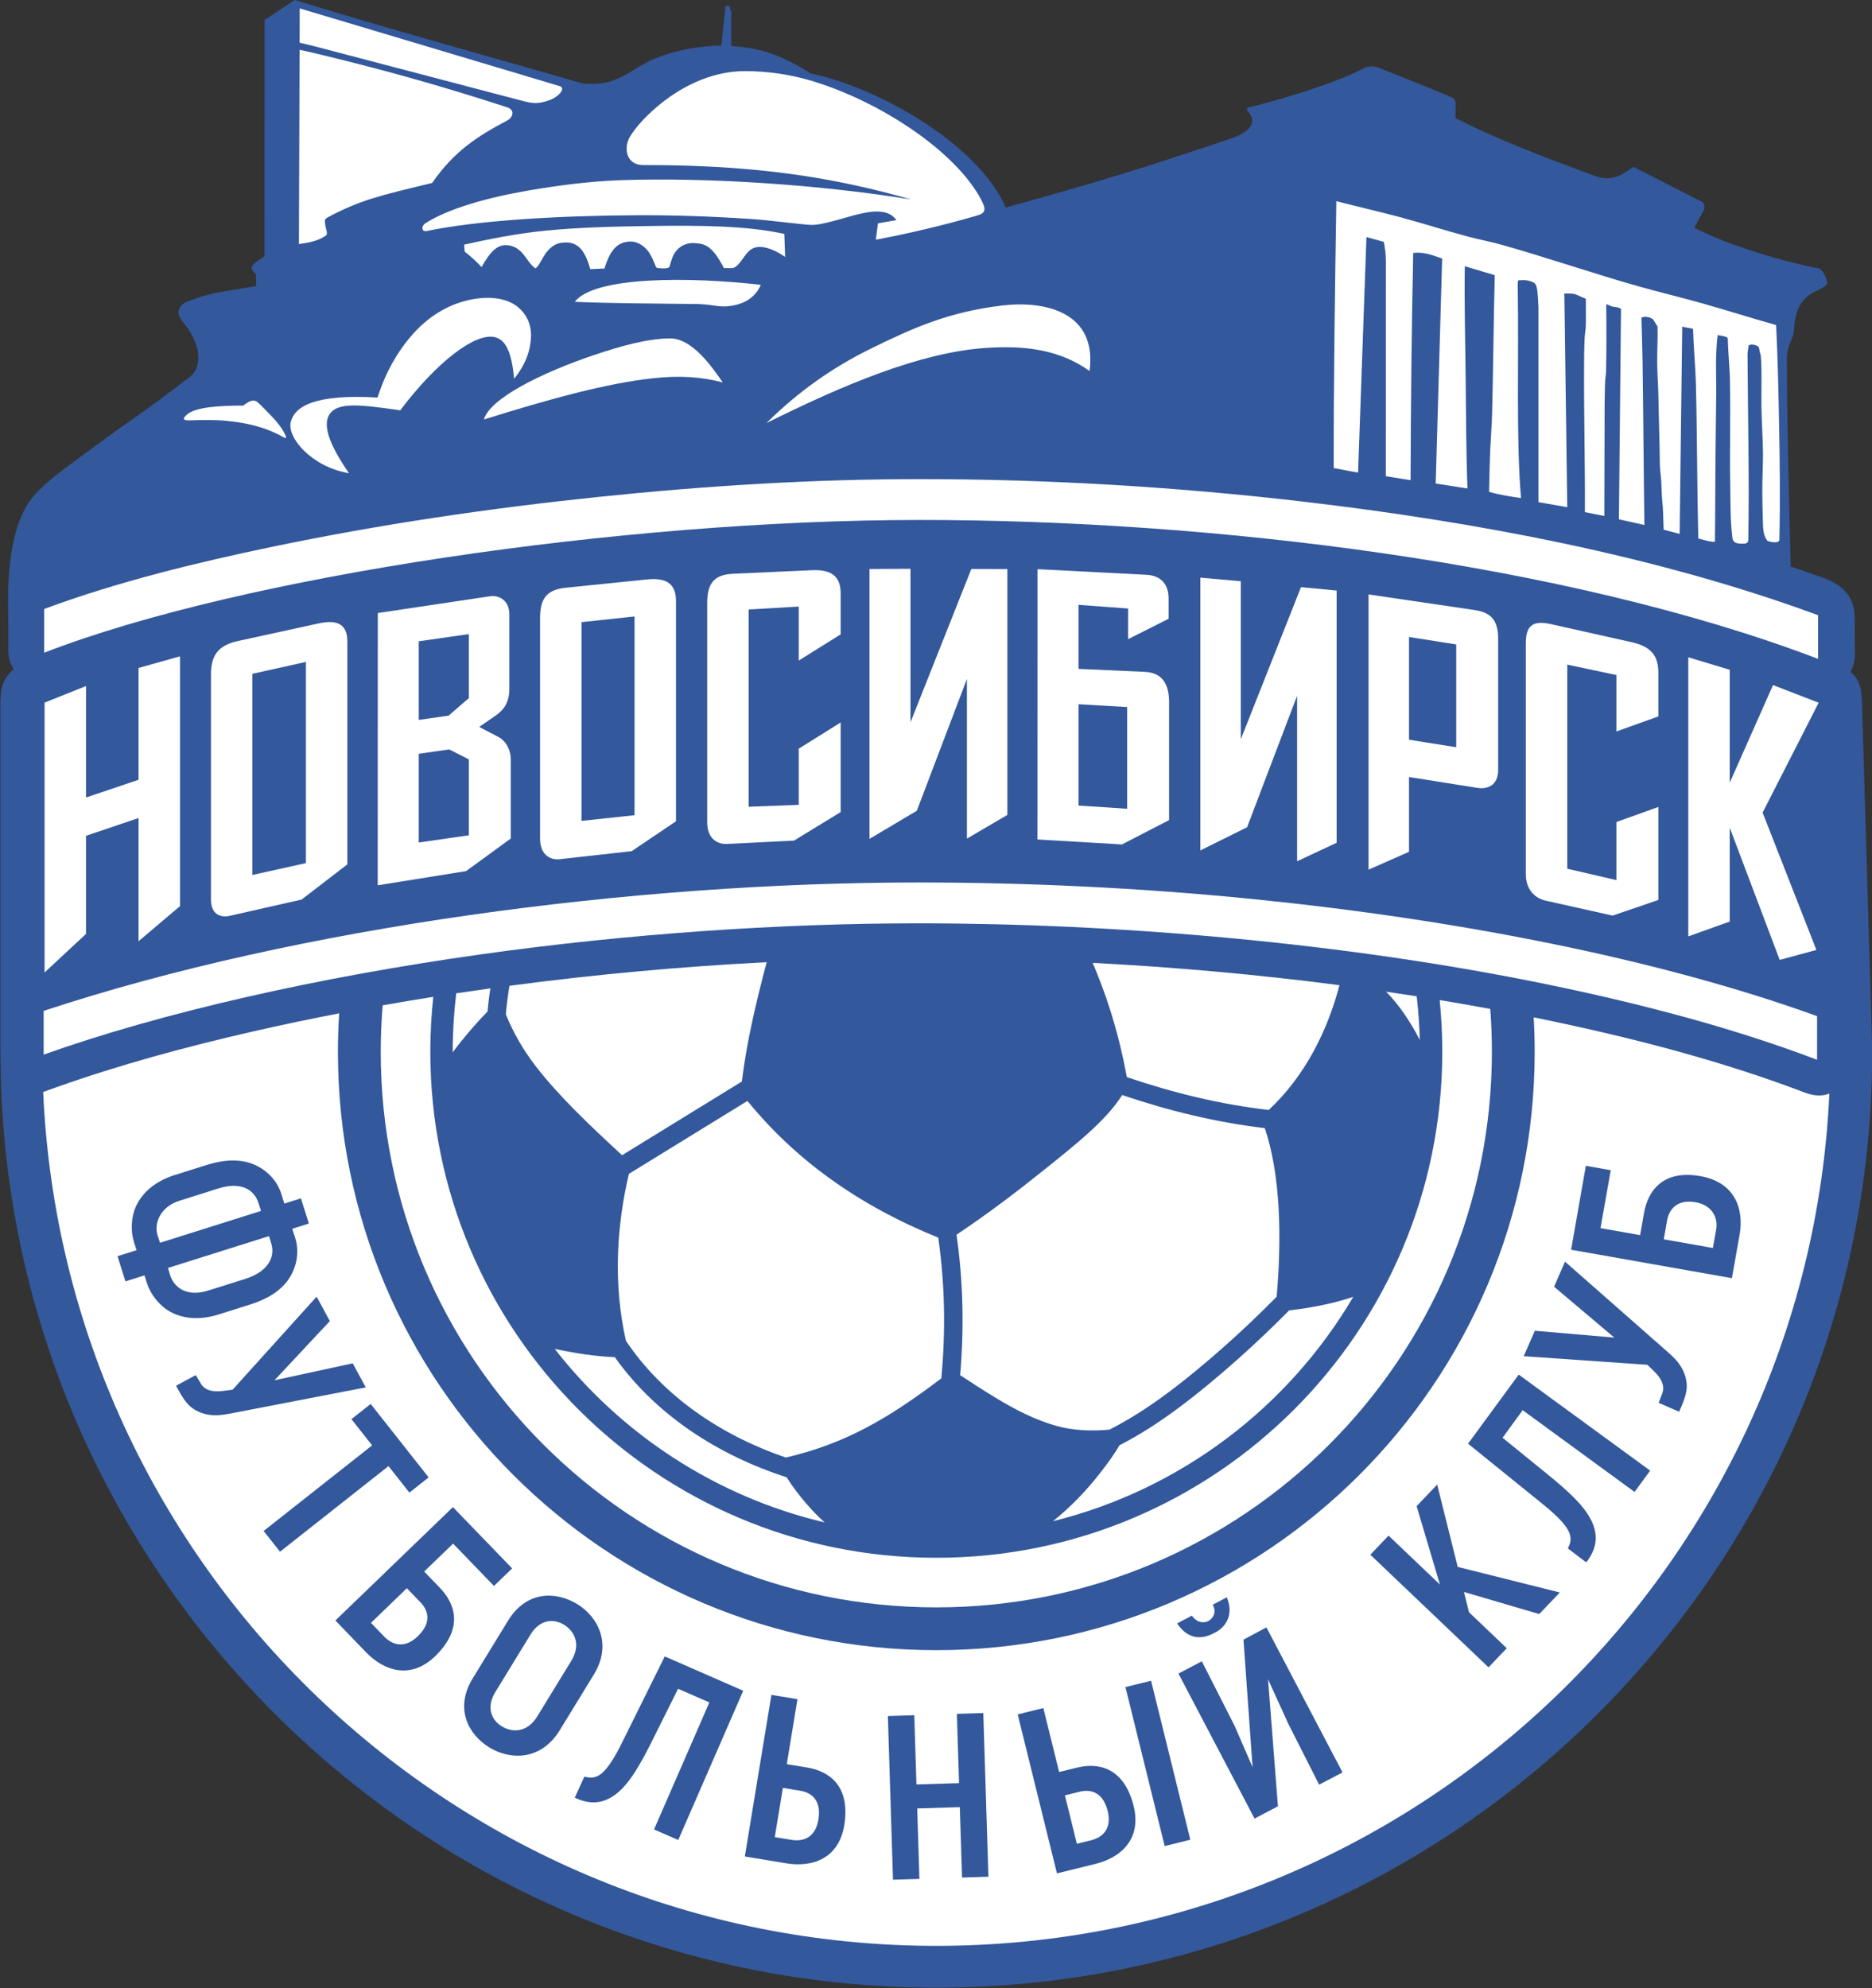
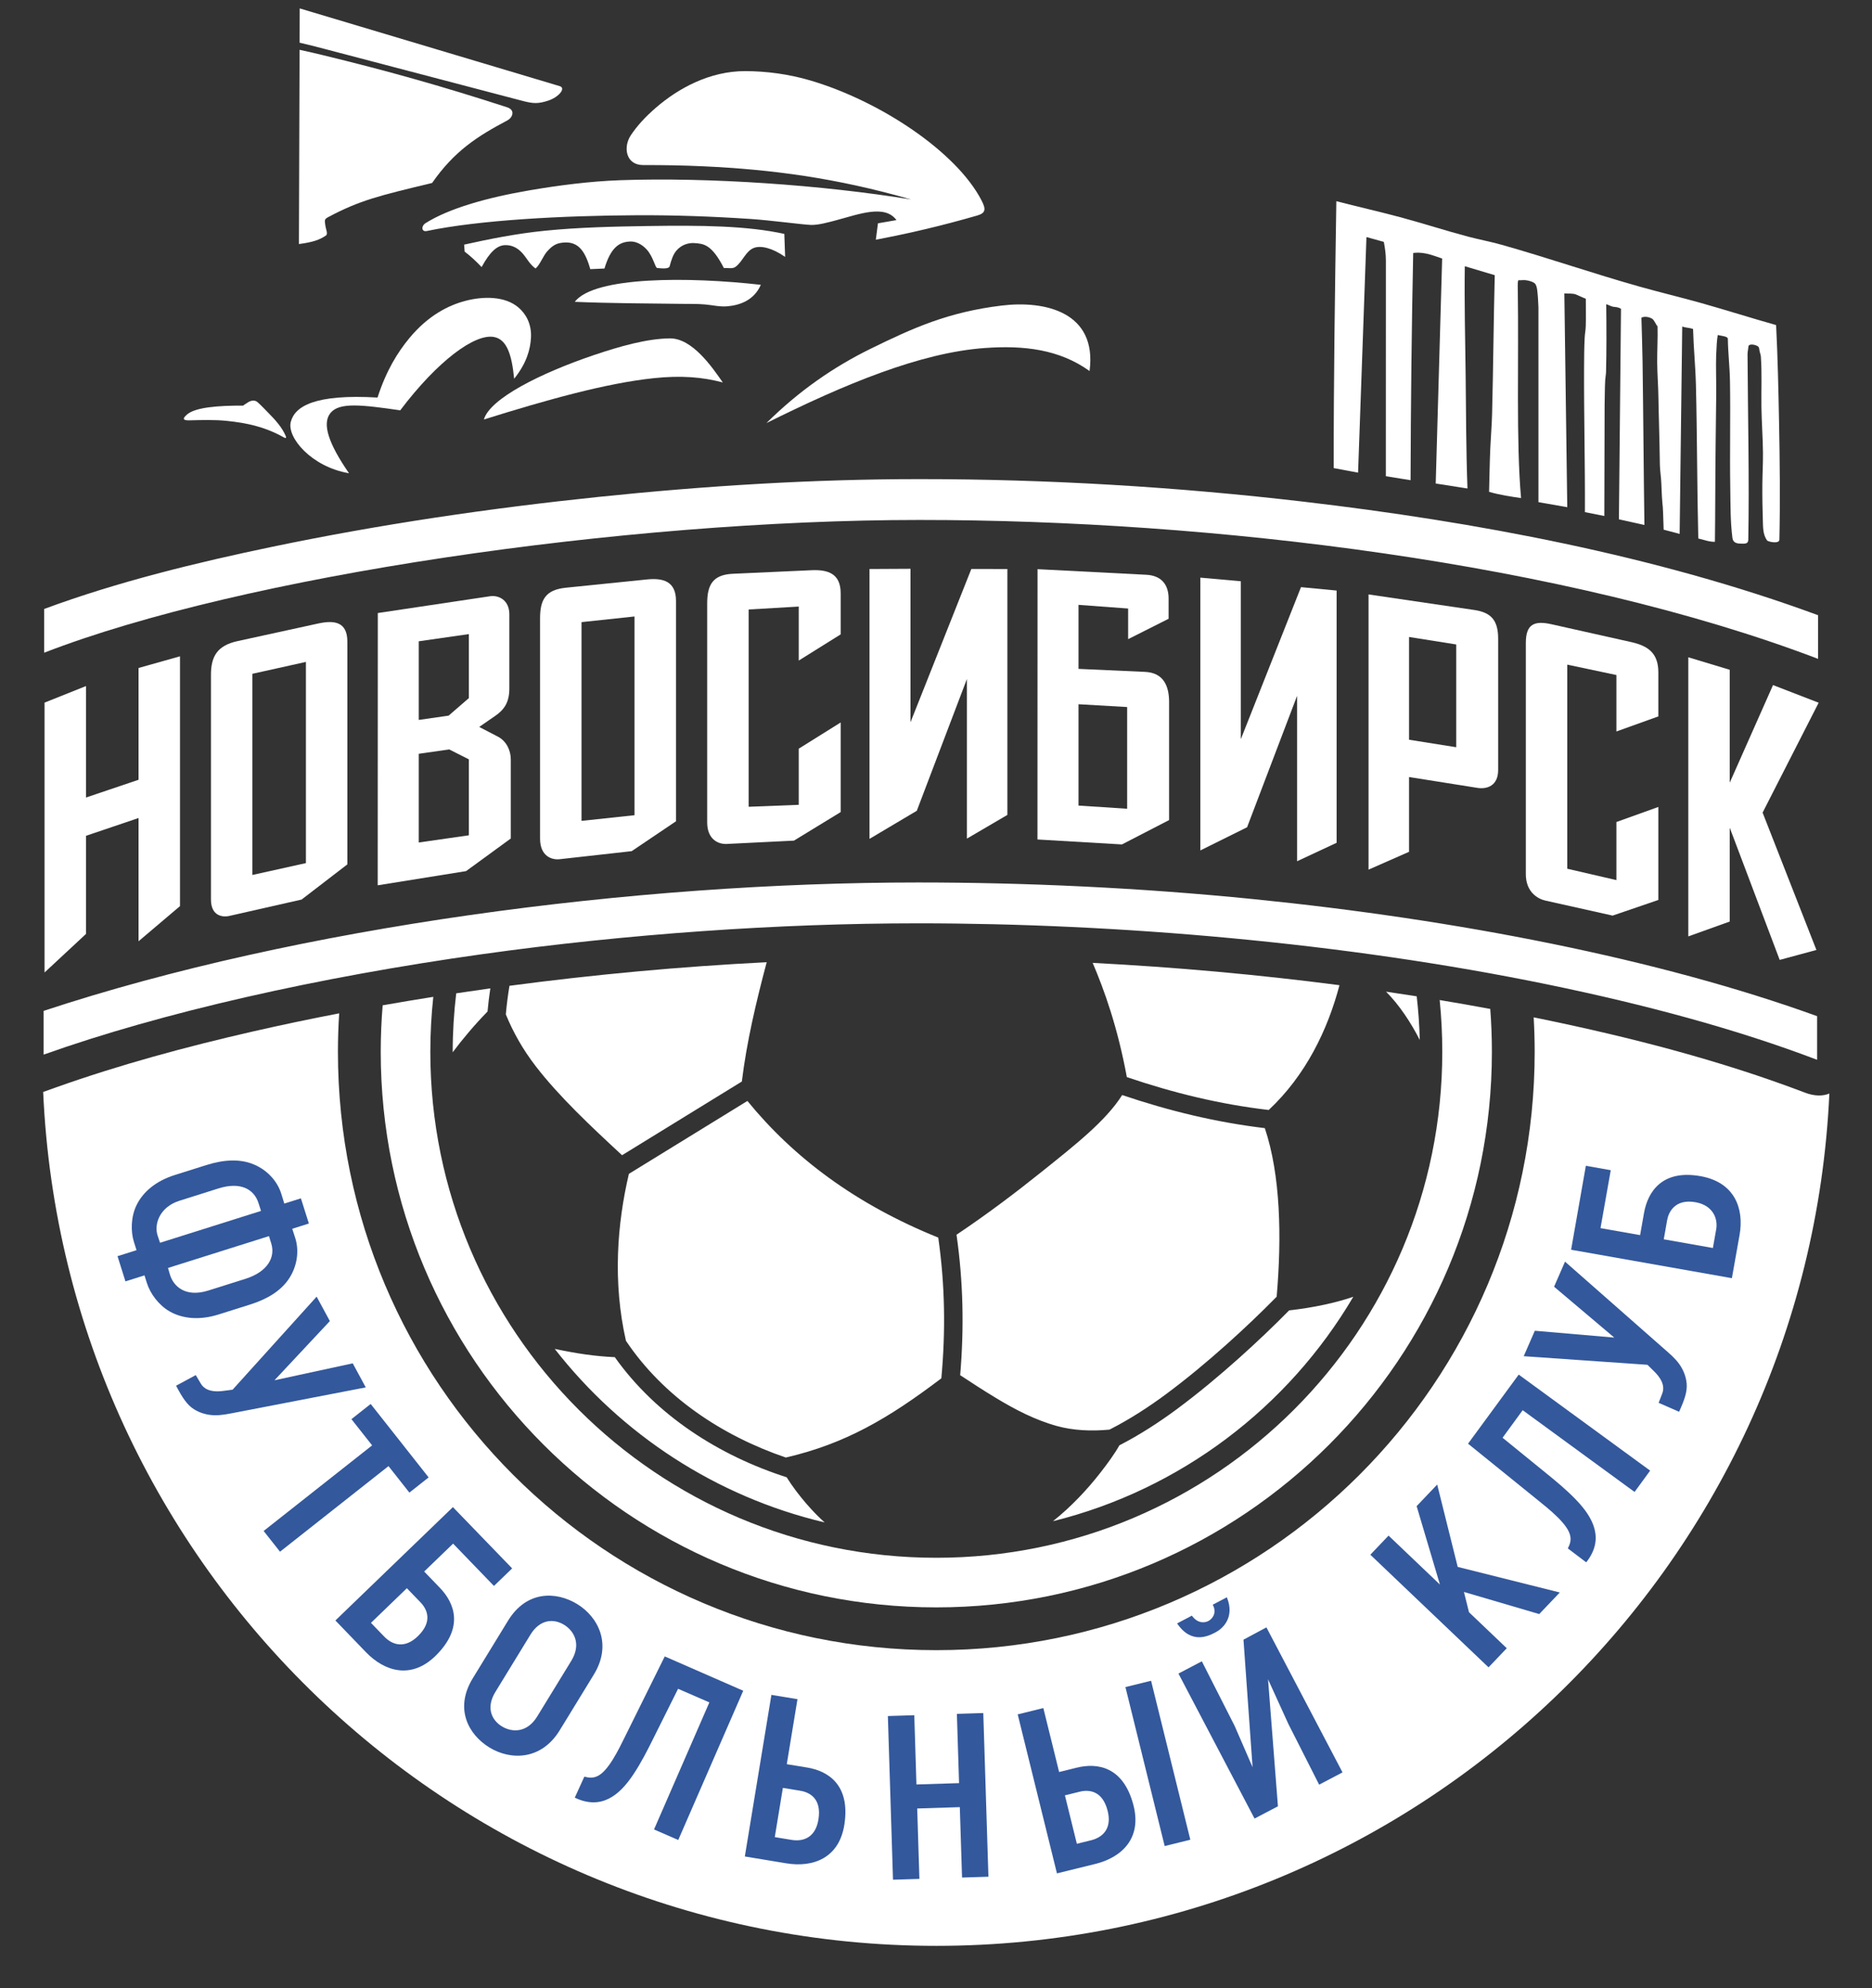
<svg xmlns="http://www.w3.org/2000/svg" width="533.9pt" height="567pt" viewBox="0 0 533.9 567" version="1.1">
  <rect x="0" y="0" width="533.9" height="567" fill="#333333" stroke="none" />
  <defs>
    <clipPath id="clip1">
      <path d="M 0 0 L 533.898 0 L 533.898 567 L 0 567 Z M 0 0 " />
    </clipPath>
  </defs>
  <g id="surface1">
    <g clip-path="url(#clip1)" clip-rule="nonzero">
-       <path style=" stroke:none;fill-rule:evenodd;fill:rgb(19.994%,34.521%,61.131%);fill-opacity:1;" d="M 533.492 315.766 C 525.324 455.816 409.133 566.91 267.035 566.91 C 123.547 566.91 6.469 453.625 0.375 311.633 C 0.086 305.031 0.117 298.473 0.117 291.777 L 0.117 201.121 C 0.117 197.422 0.289 193.809 3.918 190.891 C 3 189.336 2.379 187.977 2.379 185.051 L 2.379 177.539 C 2.379 175.363 2.094 169.887 2.57 163.609 C 3.164 155.789 4.934 146.59 9.895 141.113 C 13.496 137.141 17.641 134.227 22.387 130.715 C 27.129 127.203 32.477 123.23 38.477 119.082 C 43.172 115.836 48.691 111.664 54.219 107.43 C 55.602 106.371 57.031 104.164 56.379 100.016 C 56.059 98.027 54.871 95.621 53.727 93.879 C 52.504 92.016 50.91 90.828 50.891 89.172 C 50.871 87.664 52.102 86.539 53.234 86.086 C 60.172 83.316 63.215 83.34 73.07 81.582 L 72.996 78.168 C 72.277 77.574 72.012 77.227 71.859 76.797 C 71.406 75.508 73.09 74.73 75.441 73.102 L 75.469 5.707 L 84.047 -0.02 C 111.422 8.477 138.801 15.863 166.176 23.809 C 168.621 23.961 171.391 24.016 173.977 23.242 C 178.887 21.77 181.836 18.688 187.117 16.555 C 192.238 14.484 199.215 13.055 205.719 13.012 L 206.926 1.691 L 207.922 1.652 L 208.562 3.41 L 208.551 13.121 C 215.297 13.613 221.371 14.68 231.156 20.938 C 249.117 24.551 278.531 40.297 286.852 59.199 C 297.953 56.098 309.055 52.988 320.16 49.578 C 330.59 46.375 341.02 42.887 351.445 39.383 C 352.754 38.941 354.492 38.098 355.66 37.141 C 356.73 36.262 357.309 35.223 357.062 33.852 C 356.695 31.844 354.863 31.645 355.988 30.66 C 365.621 28.355 381.047 23.637 388.73 19.594 C 389.598 19.141 390.969 18.457 393.34 19.383 C 398.203 21.285 408.406 25.352 413.859 27.695 C 415.109 28.23 415.152 29.109 415.145 29.73 L 415.109 33.672 C 425.766 39.242 441.34 45.238 455.047 50.227 C 460.688 52.281 463.559 48.789 465.93 47.621 L 485.336 57.516 C 485.902 57.809 486.527 58.879 485.848 60.117 L 483.215 64.914 C 492.402 69.879 509.305 74.801 518.516 76.508 C 519.355 76.664 519.812 77.348 520.23 78.16 C 520.602 78.879 520.977 79.699 521.129 80.336 C 521.34 81.258 520.086 81.867 519.414 82.266 C 518.285 82.938 516.676 83.438 515.176 84.785 C 513.246 86.52 511.824 89.367 511.629 94.434 C 511.59 95.809 510.922 96.711 510.363 98.227 C 509.934 99.41 509.57 101.016 509.629 103.156 C 509.672 122.629 510.262 142.102 510.715 161.578 C 513.242 162.398 516.137 163.484 518.52 164.266 C 524.277 166.164 528.965 168.875 528.98 176.57 L 529.004 186.582 C 529.047 188.207 528.641 190.219 527.754 191.691 C 529.629 193.047 530.895 195.266 531.031 200.008 L 533.961 299.129 C 533.961 304.766 533.82 310.105 533.492 315.766 Z M 533.492 315.766 " />
-     </g>
+       </g>
    <path style=" stroke:none;fill-rule:evenodd;fill:rgb(100%,100%,100%);fill-opacity:1;" d="M 109.137 286.727 C 113.945 285.879 118.762 285.074 123.578 284.312 C 123.023 289.465 122.73 294.691 122.73 299.988 C 122.73 379.676 187.352 444.297 267.035 444.297 C 346.723 444.297 411.344 379.676 411.344 299.988 C 411.344 295.004 411.09 290.078 410.598 285.223 C 415.426 286.023 420.238 286.871 425.023 287.758 C 425.336 291.793 425.492 295.875 425.492 299.988 C 425.492 387.488 354.535 458.445 267.035 458.445 C 179.539 458.445 108.586 387.488 108.586 299.988 C 108.586 295.523 108.777 291.102 109.137 286.727 Z M 130.117 283.305 C 133.023 282.871 135.93 282.449 138.84 282.039 L 139.844 281.902 C 139.512 284.09 139.246 286.289 139.047 288.496 C 135.316 292.32 131.867 296.434 129.109 300.125 L 129.109 299.988 C 129.109 294.344 129.461 288.777 130.117 283.305 Z M 145.301 281.16 C 169.551 277.941 194.117 275.672 218.664 274.434 C 215.656 285.762 212.953 297.148 211.578 308.465 L 177.414 329.484 C 168.555 321.281 159.434 312.73 152.797 304.105 C 149.039 299.234 146.309 294.297 144.262 289.316 C 144.504 286.586 144.848 283.863 145.301 281.16 Z M 311.637 274.625 C 335.102 275.844 358.695 277.945 382.023 280.988 C 378.664 293.703 372.441 306.652 361.844 316.582 C 347.984 314.973 334.59 311.703 321.379 307.203 C 318.734 292.891 314.934 282.371 311.637 274.625 Z M 395.305 282.832 C 398.227 283.258 401.141 283.703 404.051 284.164 C 404.52 288.262 404.82 292.41 404.922 296.605 C 402.383 291.652 399.141 286.691 395.305 282.832 Z M 385.965 369.859 C 367.414 401.359 336.715 424.844 300.305 433.867 C 305.566 429.699 310.199 424.691 313.828 420.039 C 315.98 417.277 317.949 414.559 319.258 412.219 C 325.047 409.25 330.652 405.602 335.621 401.922 C 341.777 397.355 347.703 392.414 353.414 387.305 C 358.301 382.934 363.066 378.406 367.676 373.73 C 374.629 372.98 381.344 371.465 385.965 369.859 Z M 235.191 434.215 C 204.176 426.879 177.199 409.07 158.215 384.727 C 164.688 386.082 169.734 386.832 175.34 387.078 C 187.145 403.699 205.004 415.121 224.352 421.336 C 227.676 426.621 232.102 431.484 235.191 434.215 Z M 272.801 352.16 C 274.734 365.684 274.98 378.773 273.844 392.219 C 277.086 394.352 280.465 396.559 284.047 398.719 C 289.379 401.941 295.145 404.996 301.52 406.742 C 305.98 407.961 311.105 408.262 316.434 407.746 C 322.105 404.871 327.637 401.277 332.48 397.688 C 338.508 393.219 344.309 388.379 349.898 383.379 C 354.77 379.023 359.52 374.504 364.109 369.84 C 365.578 352.836 365.227 335.156 360.73 321.758 C 346.809 320.098 333.34 316.82 320.047 312.32 C 315.383 319.711 306.664 326.535 296.863 334.387 C 289.922 339.949 281.879 346.074 272.801 352.16 Z M 268.473 393.117 C 269.711 379.621 269.527 366.531 267.594 352.98 C 243.945 343.434 226.297 330.105 213.164 314.004 L 179.363 334.797 C 176.016 349.023 174.711 365.637 178.523 382.414 C 189.27 398.441 205.965 409.512 224.117 415.707 C 241.012 411.793 253.324 404.602 268.473 393.117 Z M 268.473 393.117 " />
    <path style=" stroke:none;fill-rule:evenodd;fill:rgb(100%,100%,100%);fill-opacity:1;" d="M 521.742 311.883 C 515.527 447.168 403.852 554.98 267.035 554.98 C 130.07 554.98 18.305 446.93 12.312 311.441 L 15.797 310.199 C 34.137 303.664 53.184 298.523 72.156 294.184 C 80.312 292.32 88.512 290.602 96.738 289.016 C 96.504 292.645 96.379 296.301 96.379 299.988 C 96.379 394.227 172.797 470.648 267.035 470.648 C 361.273 470.648 437.695 394.227 437.695 299.988 C 437.695 296.691 437.594 293.414 437.41 290.164 C 438.129 290.309 438.848 290.453 439.566 290.602 C 464.891 295.824 490.496 302.391 514.684 311.598 C 517.609 312.742 520.047 312.617 521.742 311.883 Z M 521.742 311.883 " />
    <path style=" stroke:none;fill-rule:evenodd;fill:rgb(100%,100%,100%);fill-opacity:1;" d="M 12.59 173.688 C 33.484 165.938 56.254 160.406 77.723 155.934 C 108.41 149.539 139.699 144.945 170.879 141.707 C 201.148 138.566 231.801 136.648 262.246 136.648 C 298.805 136.645 335.605 138.852 371.914 143.098 C 420.422 148.777 472.312 158.422 518.523 175.469 L 518.523 187.914 C 446.598 160.523 345.664 148.289 262.246 148.297 C 177.852 148.305 69.078 164.246 12.59 186.164 Z M 12.59 173.688 " />
    <path style=" stroke:none;fill-rule:evenodd;fill:rgb(100%,100%,100%);fill-opacity:1;" d="M 12.445 288.316 C 85.203 264.258 180.852 251.699 261.82 251.691 C 292.391 251.691 324.988 253.172 357.484 256.438 C 415.41 262.258 473.012 273.445 518.238 289.82 L 518.238 302.266 C 495.199 293.492 469.047 286.484 441.586 280.824 C 383.309 268.809 318.52 263.34 261.82 263.344 C 222.262 263.348 178.883 266.348 137.449 272.152 C 90.492 278.727 46.027 288.824 12.445 300.793 Z M 12.445 288.316 " />
    <path style=" stroke:none;fill-rule:evenodd;fill:rgb(100%,100%,100%);fill-opacity:1;" d="M 85.48 2.398 L 159.637 24.57 C 161.488 25.125 159.387 27.703 156.355 28.699 C 153.465 29.652 152.004 29.559 149.012 28.77 L 92.516 13.938 C 90.121 13.309 87.855 12.723 85.445 12.176 Z M 92.258 15.77 C 109.879 20.059 125.684 24.438 144.621 30.598 C 147.164 31.426 146.051 33.629 144.789 34.293 C 136.16 38.859 129.594 43.059 123.238 52.184 C 108.094 55.828 102.672 57.105 93.609 61.918 C 92.465 62.527 92.59 62.84 92.77 64.18 C 92.965 65.598 93.633 66.723 92.91 67.207 C 91.172 68.363 89.383 69.066 85.254 69.605 L 85.441 14.207 C 87.723 14.691 89.992 15.219 92.258 15.77 Z M 92.258 15.77 " />
    <path style=" stroke:none;fill-rule:evenodd;fill:rgb(100%,100%,100%);fill-opacity:1;" d="M 249.785 68.367 C 259.738 66.484 268.805 64.324 278.684 61.477 C 281.152 60.762 281.246 59.691 279.934 57.152 C 272.789 43.312 251.055 28.832 231.09 22.941 C 224.816 21.094 218.426 20.301 212.59 20.285 C 202.41 20.254 193.492 25.18 187.121 30.668 C 184.012 33.352 181.645 35.957 179.902 38.594 C 177.672 41.965 178.465 47.094 183.453 47.082 C 189.211 47.07 194.734 47.16 200.586 47.43 C 219.891 48.32 238.43 50.73 259.863 56.895 C 234.527 52.758 202.133 50.508 176.898 51.398 C 168.102 51.711 159.234 52.883 151.059 54.277 C 138.719 56.383 127.953 59.5 121.391 63.629 C 120.062 64.461 120.184 66.211 121.715 65.891 C 136.645 62.754 160.535 61.492 181.664 61.391 C 192.148 61.34 202.965 61.711 214.141 62.457 C 219.863 62.84 228.863 64.07 231.312 64.152 C 233.336 64.219 236.273 63.414 238.57 62.797 C 245.184 61.023 252.367 58.266 255.672 62.777 L 250.398 63.691 Z M 249.785 68.367 " />
    <path style=" stroke:none;fill-rule:evenodd;fill:rgb(100%,100%,100%);fill-opacity:1;" d="M 132.367 69.773 C 139.422 68.203 147.234 66.633 155.285 65.82 C 165.004 64.836 175.062 64.617 184.559 64.473 C 200.152 64.23 213.09 64.387 223.688 66.711 L 223.922 73.266 C 220.098 70.617 216.938 70.008 215.066 70.688 C 212.664 71.562 211.797 74.68 209.727 76.141 C 208.883 76.738 207.547 76.355 206.461 76.469 C 202.945 69.594 200.621 69.52 198.051 69.332 C 196.445 69.215 194.367 69.734 192.863 71.543 C 191.965 72.629 191.477 74.09 190.988 75.93 C 190.746 76.848 188.391 76.516 187.434 76.434 C 186.84 76.383 186.34 73.27 184.465 71.188 C 183.008 69.566 181.242 68.836 179.801 68.883 C 176.559 68.984 174.211 70.602 172.391 76.59 L 168.348 76.766 C 166.746 71.055 164.52 68.418 159.676 69.328 C 158.16 69.613 157.02 70.617 156.094 71.652 C 154.859 73.023 154.012 75.539 152.742 76.578 C 151.09 75.434 150.281 73.668 149.039 72.27 C 147.656 70.711 146.09 69.898 144.156 69.914 C 141.801 69.93 139.738 71.801 137.359 76.176 C 136.07 74.797 134.18 73.004 132.52 71.766 C 132.469 71.102 132.422 70.438 132.367 69.773 Z M 132.367 69.773 " />
    <path style=" stroke:none;fill-rule:evenodd;fill:rgb(100%,100%,100%);fill-opacity:1;" d="M 99.539 134.977 C 93.695 126.527 91.758 120.785 94.285 117.75 C 96.812 114.711 103.094 115.426 114.145 117.031 C 124.898 102.809 135.527 95.043 140.941 96.125 C 144.414 96.82 145.938 100.789 146.637 108.027 C 150.297 103.445 151.258 99.527 151.434 96.301 C 151.648 92.363 149.965 89.496 147.879 87.711 C 144.035 84.418 137.84 84.457 132.68 85.82 C 127.906 87.082 122.098 89.965 116.734 96.457 C 113.379 100.52 110.152 105.723 107.672 113.387 C 89.754 112.34 84.07 115.895 82.93 120.34 C 81.797 124.758 88.82 133.164 99.539 134.977 Z M 99.539 134.977 " />
    <path style=" stroke:none;fill-rule:evenodd;fill:rgb(100%,100%,100%);fill-opacity:1;" d="M 206.145 109.082 C 200.398 107.547 194.234 107.031 186.383 107.867 C 172.852 109.301 155.984 114.016 138.004 119.648 C 139.727 113.664 154.215 106.422 169.23 101.324 C 176.836 98.75 184.504 96.586 191.027 96.512 C 197.426 96.441 203.086 104.68 206.145 109.082 Z M 206.145 109.082 " />
    <path style=" stroke:none;fill-rule:evenodd;fill:rgb(100%,100%,100%);fill-opacity:1;" d="M 163.926 86.086 C 169.492 78.805 196.422 78.902 216.988 81.23 C 215.09 85.617 211.047 87.062 207.398 87.367 C 205.262 87.547 203.121 87.004 200.977 86.824 C 198.84 86.648 196.691 86.691 194.551 86.668 C 184.398 86.539 174.086 86.516 163.926 86.086 Z M 163.926 86.086 " />
    <path style=" stroke:none;fill-rule:evenodd;fill:rgb(100%,100%,100%);fill-opacity:1;" d="M 81.418 124.191 C 80.422 121.934 78.727 119.949 76.184 117.395 C 75.371 116.578 74.469 115.594 73.477 114.719 C 72.688 114.023 71.543 114.117 70.406 114.969 C 70.145 115.168 69.621 115.406 69.402 115.684 C 62.016 115.66 55.742 116.195 53.379 118.188 C 51.738 119.578 52.43 119.926 54.004 119.887 C 57.715 119.789 61.223 119.699 64.508 120.023 C 70.684 120.637 75.266 121.797 79.836 124.145 C 80.855 124.672 82.02 125.551 81.418 124.191 Z M 81.418 124.191 " />
    <path style=" stroke:none;fill-rule:evenodd;fill:rgb(100%,100%,100%);fill-opacity:1;" d="M 218.59 120.664 C 240.906 109.562 262.477 100.566 280.926 99.254 C 291.992 98.469 302.105 99.613 310.746 105.824 C 312.973 88.98 298.027 85.656 285.727 87.145 C 270.504 88.988 260.523 93.465 248.254 99.492 C 237.871 104.59 227.934 111.406 218.59 120.664 Z M 218.59 120.664 " />
    <path style=" stroke:none;fill-rule:evenodd;fill:rgb(100%,100%,100%);fill-opacity:1;" d="M 381.129 57.383 C 380.734 82.758 380.348 108.129 380.379 133.504 L 387.328 134.805 L 389.715 67.609 L 394.672 68.992 C 395.016 70.785 395.258 72.551 395.258 74.367 L 395.246 135.824 L 402.297 136.957 C 402.367 115.312 402.594 93.805 403.047 72.156 C 403.977 72.008 405.355 72.027 406.844 72.344 C 408.336 72.66 409.93 73.273 411.305 73.746 L 409.469 137.906 L 418.527 139.324 C 418.121 128.465 418.129 117.746 418.004 106.891 C 417.879 96.574 417.613 86.25 417.766 75.93 L 426.309 78.488 C 425.965 91.684 425.891 104.879 425.547 118.078 C 425.465 121.316 425.184 124.555 425.039 127.793 C 424.855 131.957 424.797 136.121 424.688 140.285 C 427.73 141.156 430.77 141.609 433.812 142.062 C 432.379 126.121 433.188 102.621 432.879 82.832 C 432.859 81.766 432.789 79.867 433.133 79.914 C 433.602 79.977 434.324 79.844 435.059 79.906 C 436.008 79.984 437.555 80.449 437.922 81.059 C 438.32 81.723 438.387 82.465 438.492 83.402 C 438.652 84.867 438.715 86.484 438.77 87.676 L 438.773 143.219 L 446.988 144.66 L 446.156 83.684 C 447.113 83.785 448.527 83.621 449.445 83.98 C 450.129 84.25 451.195 84.797 452.281 85.203 C 452.27 87.566 452.344 90.621 452.266 92.98 C 452.223 94.359 452.016 95.051 451.949 96.43 C 451.809 99.258 451.797 102.086 451.781 104.91 C 451.727 118.625 452.086 132.344 452.023 146.059 L 457.555 147.168 L 457.641 115.652 C 457.711 112.949 457.672 110.836 457.812 108.391 C 457.852 107.707 458.023 106.855 458.047 106.102 C 458.195 99.93 458.184 93.73 458.098 86.758 C 458.508 86.871 459.324 87.293 459.871 87.441 C 460.32 87.566 460.777 87.535 461.172 87.629 C 461.828 87.785 462.312 88.039 462.312 88.105 L 461.719 148.117 L 468.992 149.734 C 468.77 134.188 468.68 118.641 468.461 103.09 C 468.395 98.934 468.254 94.777 468.137 90.621 C 468.922 90.16 470.238 90.359 471.137 90.867 C 471.84 91.262 472.266 92.664 472.738 93.059 C 472.84 96.488 472.605 99.914 472.633 103.336 C 472.66 106.758 472.953 110.18 472.992 113.598 C 473.047 117.977 473.234 122.359 473.297 126.742 C 473.324 128.695 473.359 130.652 473.402 132.609 C 473.445 134.359 473.754 136.113 473.816 137.863 C 474.047 144.492 474.238 143.5 474.312 146.047 C 474.367 147.855 474.422 149.254 474.477 151.07 L 479.039 152.273 L 479.777 93.137 C 480.805 93.504 481.84 93.457 482.867 93.824 C 483.004 99.141 483.547 104.457 483.68 109.773 C 484.047 124.469 483.996 138.891 484.359 153.586 C 485.941 153.945 487.52 154.582 489.102 154.527 C 489.211 146.559 489.184 136.812 489.297 127.453 C 489.352 122.379 489.41 117.414 489.465 112.91 C 489.512 108.707 489.34 104.484 489.453 101.355 C 489.555 98.766 489.664 97.055 489.902 95.555 C 490.953 95.805 492.699 95.914 492.781 96.578 C 492.848 100.68 493.336 104.781 493.398 108.883 C 493.562 118.969 493.312 129.051 493.477 139.137 C 493.555 143.922 493.484 148.648 494.086 153.398 C 494.273 154.938 495.547 155.047 496.688 155.055 C 497.699 155.062 498.617 155.148 498.617 153.895 C 498.938 136.77 498.496 118.703 498.402 101.031 C 498.398 100.395 498.613 99.477 498.652 98.84 C 498.703 98.043 500.246 98.168 501.234 98.695 C 501.684 98.938 501.742 99.402 501.773 99.766 C 501.824 100.395 502.152 101.023 502.199 101.648 C 502.547 106.426 502.297 111.211 502.363 116 C 502.426 120.348 502.758 124.707 502.805 129.059 C 502.84 131.945 502.664 134.758 502.629 138.004 C 502.59 141.918 502.688 145.66 502.762 148.156 C 502.828 150.328 502.746 152.426 503.977 154.148 C 504.238 154.52 507.453 155.211 507.484 153.938 C 507.738 142.773 507.605 131.613 507.391 120.453 C 507.215 111.207 507.016 101.961 506.551 92.715 C 499.645 90.77 492.184 88.406 485.281 86.461 C 479.191 84.746 473.648 83.445 467.559 81.73 C 454.281 77.992 441.555 73.555 428.273 69.816 C 425.121 68.926 421.941 68.344 418.754 67.504 C 412.297 65.797 405.785 63.672 399.297 61.938 C 393.199 60.309 387.121 58.934 381.129 57.383 Z M 381.129 57.383 " />
    <path style=" stroke:none;fill-rule:evenodd;fill:rgb(100%,100%,100%);fill-opacity:1;" d="M 12.707 200.395 L 24.527 195.676 L 24.527 227.465 L 39.512 222.402 L 39.512 190.516 L 51.336 187.188 L 51.336 258.434 L 39.512 268.461 L 39.512 233.312 L 24.527 238.379 L 24.527 266.367 L 12.707 277.367 Z M 12.707 200.395 " />
    <path style=" stroke:none;fill-rule:evenodd;fill:rgb(100%,100%,100%);fill-opacity:1;" d="M 390.312 169.539 L 420.477 173.977 C 425.18 174.672 427.277 176.824 427.277 182.145 L 427.277 219.641 C 427.277 224.07 424.152 225.156 421.379 224.715 L 401.859 221.617 L 401.859 242.949 L 390.312 248.035 Z M 401.859 181.672 L 401.859 210.98 L 415.316 213.117 L 415.316 183.809 Z M 401.859 181.672 " />
    <path style=" stroke:none;fill-rule:evenodd;fill:rgb(100%,100%,100%);fill-opacity:1;" d="M 481.504 187.465 L 493.328 191.035 L 493.328 223.223 L 505.672 195.395 L 518.688 200.426 L 502.699 231.766 L 518.047 270.941 L 507.574 273.777 L 493.328 236.078 L 493.328 262.832 L 481.504 267.074 Z M 481.504 187.465 " />
    <path style=" stroke:none;fill-rule:evenodd;fill:rgb(100%,100%,100%);fill-opacity:1;" d="M 107.754 174.844 L 139.766 170.055 C 142.176 169.695 145.266 171.102 145.266 175.219 L 145.266 196.387 C 145.266 200.395 143.73 202.457 141.238 204.18 L 136.672 207.332 L 142.023 210.113 C 144.465 211.387 145.684 214.082 145.684 216.609 L 145.684 239.148 L 132.926 248.453 L 107.727 252.5 Z M 133.723 238.238 L 133.723 216.578 L 128.113 213.746 L 119.434 214.992 L 119.434 240.289 Z M 119.434 182.902 L 119.434 205.328 L 127.949 204.109 L 133.723 199.109 L 133.723 180.852 Z M 119.434 182.902 " />
    <path style=" stroke:none;fill-rule:evenodd;fill:rgb(100%,100%,100%);fill-opacity:1;" d="M 295.91 162.336 L 326.961 163.934 C 331.07 164.145 333.289 166.594 333.289 170.707 L 333.289 176.48 L 321.746 182.297 L 321.746 173.559 L 307.594 172.512 L 307.594 190.773 L 326.531 191.625 C 331.938 191.867 333.43 195.762 333.43 200.258 L 333.43 233.895 L 319.98 240.844 L 295.891 239.43 Z M 321.469 230.668 L 321.469 201.656 L 307.594 200.855 L 307.594 229.758 Z M 321.469 230.668 " />
    <path style=" stroke:none;fill-rule:evenodd;fill:rgb(100%,100%,100%);fill-opacity:1;" d="M 67.77 182.848 L 90.742 177.832 C 95.395 176.82 99.066 177.359 99.066 183.004 L 99.066 246.531 L 86.02 256.562 L 65.312 261.258 C 63.91 261.574 60.164 261.602 60.164 256.516 L 60.164 192.492 C 60.164 187.172 61.988 184.109 67.77 182.848 Z M 87.246 246.168 L 87.246 188.789 L 71.984 192.176 L 71.984 249.551 Z M 87.246 246.168 " />
    <path style=" stroke:none;fill-rule:evenodd;fill:rgb(100%,100%,100%);fill-opacity:1;" d="M 161.352 167.629 L 184.469 165.27 C 189.117 164.797 192.797 165.762 192.797 171.402 L 192.797 234.238 L 180.16 242.762 L 159.59 245.059 C 157.41 245.301 154.027 244.254 154.027 239.168 L 154.027 176.395 C 154.027 171.07 155.57 168.219 161.352 167.629 Z M 180.969 232.508 L 180.969 175.824 L 165.848 177.441 L 165.848 234.125 Z M 180.969 232.508 " />
    <path style=" stroke:none;fill-rule:evenodd;fill:rgb(100%,100%,100%);fill-opacity:1;" d="M 209.016 163.648 L 231.438 162.633 C 236.09 162.422 239.762 163.562 239.762 169.195 L 239.762 180.93 L 227.801 188.406 L 227.801 173 L 213.512 173.832 L 213.512 230.102 L 227.801 229.547 L 227.801 213.535 L 239.762 206.059 L 239.762 231.617 L 226.438 239.758 L 207.254 240.707 C 205.078 240.816 201.691 239.613 201.691 234.527 L 201.691 172.168 C 201.691 166.848 203.234 163.91 209.016 163.648 Z M 209.016 163.648 " />
    <path style=" stroke:none;fill-rule:evenodd;fill:rgb(100%,100%,100%);fill-opacity:1;" d="M 442.496 178.043 L 465.195 183.125 C 469.848 184.164 472.965 186.129 472.965 191.762 L 472.965 204.328 L 461.004 208.625 L 461.004 192.527 L 446.992 189.562 L 446.992 247.773 L 461.004 251.016 L 461.004 234.449 L 472.965 230.152 L 472.965 256.68 L 459.922 261.141 L 440.734 256.855 C 438.562 256.371 435.172 254.418 435.172 249.332 L 435.172 183.367 C 435.172 178.047 437.523 176.93 442.496 178.043 Z M 442.496 178.043 " />
    <path style=" stroke:none;fill-rule:evenodd;fill:rgb(100%,100%,100%);fill-opacity:1;" d="M 247.988 162.285 L 259.672 162.223 L 259.672 206.004 L 277.027 162.277 L 287.309 162.289 L 287.309 232.422 L 275.766 239.184 L 275.766 193.66 L 261.473 231.246 L 247.988 239.254 Z M 247.988 162.285 " />
    <path style=" stroke:none;fill-rule:evenodd;fill:rgb(100%,100%,100%);fill-opacity:1;" d="M 342.34 164.75 L 353.891 165.781 L 353.891 210.812 L 371.047 167.461 L 381.211 168.434 L 381.211 240.371 L 369.938 245.633 L 369.938 198.449 L 355.672 235.945 L 342.34 242.555 Z M 342.34 164.75 " />
    <path style=" stroke:none;fill-rule:evenodd;fill:rgb(19.994%,34.521%,61.131%);fill-opacity:1;" d="M 253.223 489.438 L 260.754 489.199 L 261.371 508.953 L 273.527 508.57 L 272.906 488.816 L 280.438 488.582 L 281.902 535.262 L 274.379 535.5 L 273.742 515.418 L 261.59 515.801 L 262.215 535.879 L 254.688 536.117 Z M 253.223 489.438 " />
    <path style=" stroke:none;fill-rule:evenodd;fill:rgb(19.994%,34.521%,61.131%);fill-opacity:1;" d="M 336.098 477.324 L 342.766 473.824 L 352.133 492.27 L 357.238 504.031 L 354.645 467.656 L 361.188 464.152 L 382.891 505.508 L 376.223 509.008 L 367.438 491.676 L 361.648 478.953 L 364.469 515.176 L 357.801 518.676 Z M 335.715 463.02 L 339.926 460.805 C 341.594 463.133 343.621 462.848 344.609 462.344 C 345.711 461.781 347.172 460.062 345.879 457.68 L 349.906 455.566 C 352.297 461.438 348.535 464.59 346.758 465.52 C 344.77 466.562 339.891 469.164 335.715 463.02 Z M 335.715 463.02 " />
    <path style=" stroke:none;fill-rule:evenodd;fill:rgb(19.994%,34.521%,61.131%);fill-opacity:1;" d="M 220.008 483.402 L 227.441 484.625 L 224.391 503.168 L 230.184 504.117 C 236.191 505.105 242.504 509.062 240.84 520.254 C 239.391 529.992 231.855 532.703 224.227 531.438 L 212.43 529.488 Z M 233.414 518.977 C 234.395 513.031 230.984 511.195 228.238 510.742 L 223.277 509.93 L 220.969 523.969 L 225.777 524.762 C 229.258 525.332 232.594 523.973 233.414 518.977 Z M 233.414 518.977 " />
    <path style=" stroke:none;fill-rule:evenodd;fill:rgb(19.994%,34.521%,61.131%);fill-opacity:1;" d="M 290.254 488.965 L 297.562 487.16 L 302.066 505.402 L 307.094 504.16 C 313.004 502.703 320.367 503.852 323.242 514.793 C 325.746 524.312 319.891 529.773 312.383 531.617 L 301.445 534.309 Z M 320.977 481.176 L 328.289 479.371 L 339.484 524.715 L 332.172 526.52 Z M 315.922 516.543 C 314.473 510.695 310.613 510.352 307.914 511.02 L 303.715 512.055 L 307.121 525.871 L 311.176 524.871 C 314.598 524.023 317.133 521.461 315.922 516.543 Z M 315.922 516.543 " />
    <path style=" stroke:none;fill-rule:evenodd;fill:rgb(19.994%,34.521%,61.131%);fill-opacity:1;" d="M 129.172 429.848 L 146.066 447.324 L 140.879 452.332 L 129.227 440.258 L 120.973 448.219 L 125.434 452.844 C 129.66 457.227 132.359 464.168 124.34 472.148 C 117.359 479.09 109.695 476.762 104.34 471.195 L 95.656 462.18 Z M 119.148 466.688 C 123.484 462.504 121.848 458.996 119.914 456.992 L 116.039 452.977 L 105.801 462.859 L 109.566 466.762 C 112.016 469.301 115.504 470.207 119.148 466.688 Z M 119.148 466.688 " />
    <path style=" stroke:none;fill-rule:evenodd;fill:rgb(19.994%,34.521%,61.131%);fill-opacity:1;" d="M 448.086 356.441 L 452.289 332.5 L 459.391 333.754 L 456.469 350.277 L 467.762 352.273 L 468.883 345.945 C 469.941 339.949 474.02 333.43 485.145 335.484 C 494.664 337.242 497.48 344.617 496.129 352.23 L 493.938 364.551 Z M 483.578 342.891 C 477.648 341.84 475.867 345.797 475.48 347.973 L 474.512 353.465 L 488.523 355.945 L 489.469 350.598 C 489.996 347.605 488.566 343.77 483.578 342.891 Z M 483.578 342.891 " />
    <path style=" stroke:none;fill-rule:evenodd;fill:rgb(19.994%,34.521%,61.131%);fill-opacity:1;" d="M 164.629 457.508 C 170.613 461.176 174.652 468.965 169.367 477.598 L 167.754 480.238 L 161.254 490.855 L 159.633 493.496 C 154.348 502.129 145.574 502.074 139.59 498.41 C 133.602 494.742 129.531 487.332 134.836 478.672 L 144.887 462.25 C 150.191 453.59 158.641 453.844 164.629 457.508 Z M 162.938 473.68 C 165.805 468.992 163.828 465.215 160.859 463.398 C 157.891 461.582 153.992 461.809 151.285 466.223 L 141.281 482.566 C 138.578 486.98 140.152 490.555 143.121 492.375 C 146.09 494.191 150.352 494.234 153.219 489.551 Z M 162.938 473.68 " />
    <path style=" stroke:none;fill-rule:evenodd;fill:rgb(19.994%,34.521%,61.131%);fill-opacity:1;" d="M 80.215 340.465 L 81.086 343.277 L 85.82 341.781 L 88.09 348.965 L 83.348 350.461 L 84.203 353.098 C 85.379 356.75 84.797 361.309 82.207 365 C 80.055 368.055 76.535 370.426 71.352 372.062 L 62.383 374.891 C 56.926 376.613 52.105 376.141 48.418 374.051 C 45.266 372.262 42.836 368.953 41.871 365.867 L 41.211 363.75 L 35.781 365.465 L 33.516 358.281 L 38.941 356.57 L 38.219 354.293 C 37.238 351.215 37.336 347.109 38.887 343.836 C 40.711 340.008 44.383 336.855 49.84 335.133 L 58.812 332.305 C 63.996 330.668 68.234 330.594 71.754 331.863 C 75.992 333.398 79.09 336.797 80.215 340.465 Z M 76.715 352.555 L 47.91 361.637 L 48.457 363.5 C 49.43 366.84 52.871 370.141 59.41 368.078 L 70.012 364.734 C 76.254 362.762 78.598 358.656 77.367 354.672 Z M 45.648 354.453 L 74.445 345.371 L 73.715 343.098 C 72.438 339.133 68.555 336.984 62.312 338.953 L 51.184 342.465 C 45.527 344.25 43.852 349.16 44.969 352.457 Z M 45.648 354.453 " />
    <path style=" stroke:none;fill-rule:evenodd;fill:rgb(19.994%,34.521%,61.131%);fill-opacity:1;" d="M 104.316 395.703 L 66.797 402.945 C 64.922 403.305 62.973 403.715 60.992 403.641 C 59.016 403.566 57.012 403.008 55.305 401.922 C 53.371 400.695 52.004 398.641 50.223 395.223 L 55.832 392.199 L 57.273 394.625 C 58.676 396.984 61.637 396.973 63.602 396.715 L 66.34 396.355 L 90.305 369.824 L 94.078 376.785 L 78.281 393.672 L 100.602 388.84 Z M 104.316 395.703 " />
    <path style=" stroke:none;fill-rule:evenodd;fill:rgb(19.994%,34.521%,61.131%);fill-opacity:1;" d="M 446.348 359.836 L 474.77 384.844 C 476.199 386.102 477.73 387.383 478.887 388.988 C 480.047 390.59 480.84 392.516 481.035 394.531 C 481.254 396.809 480.48 399.152 478.879 402.656 L 473.047 400.098 L 474.07 397.469 C 475.066 394.91 473.238 392.586 471.824 391.191 L 469.859 389.258 L 434.57 386.805 L 437.738 379.547 L 460.395 381.496 L 443.227 366.988 Z M 446.348 359.836 " />
    <path style=" stroke:none;fill-rule:evenodd;fill:rgb(19.994%,34.521%,61.131%);fill-opacity:1;" d="M 110.801 418.152 L 79.859 442.566 L 75.191 436.652 L 106.133 412.238 L 100.23 404.758 L 105.719 400.426 L 122.246 421.375 L 116.758 425.707 Z M 110.801 418.152 " />
    <path style=" stroke:none;fill-rule:evenodd;fill:rgb(19.994%,34.521%,61.131%);fill-opacity:1;" d="M 211.973 482.223 L 189.59 472.43 L 178.316 495.191 C 176.441 498.98 173.422 505.332 170.227 506.648 C 169.16 507.086 168.246 507.133 166.652 506.73 L 163.93 512.711 C 171.586 516.414 176.77 511.875 180.617 506.117 C 182.848 502.777 184.715 499.066 186.133 496.219 L 193.391 481.664 L 202.312 485.547 L 186.531 521.781 L 193.438 524.789 Z M 211.973 482.223 " />
    <path style=" stroke:none;fill-rule:evenodd;fill:rgb(19.994%,34.521%,61.131%);fill-opacity:1;" d="M 433.141 392.055 L 418.691 411.758 L 438.441 427.73 C 441.727 430.387 447.266 434.723 447.852 438.129 C 448.047 439.266 447.895 440.168 447.156 441.633 L 452.395 445.598 C 457.68 438.938 454.383 432.887 449.609 427.875 C 446.84 424.965 443.621 422.332 441.152 420.324 L 428.535 410.062 L 434.273 402.207 L 466.184 425.523 L 470.629 419.441 Z M 433.141 392.055 " />
    <path style=" stroke:none;fill-rule:evenodd;fill:rgb(19.994%,34.521%,61.131%);fill-opacity:1;" d="M 390.824 443.426 L 396.02 437.973 L 410.676 451.938 L 404.027 429.57 L 409.891 423.414 L 415.742 446.902 L 444.859 454.195 L 438.992 460.352 L 417.52 454.043 L 418.965 459.832 L 429.73 470.094 L 424.535 475.547 Z M 390.824 443.426 " />
  </g>
</svg>